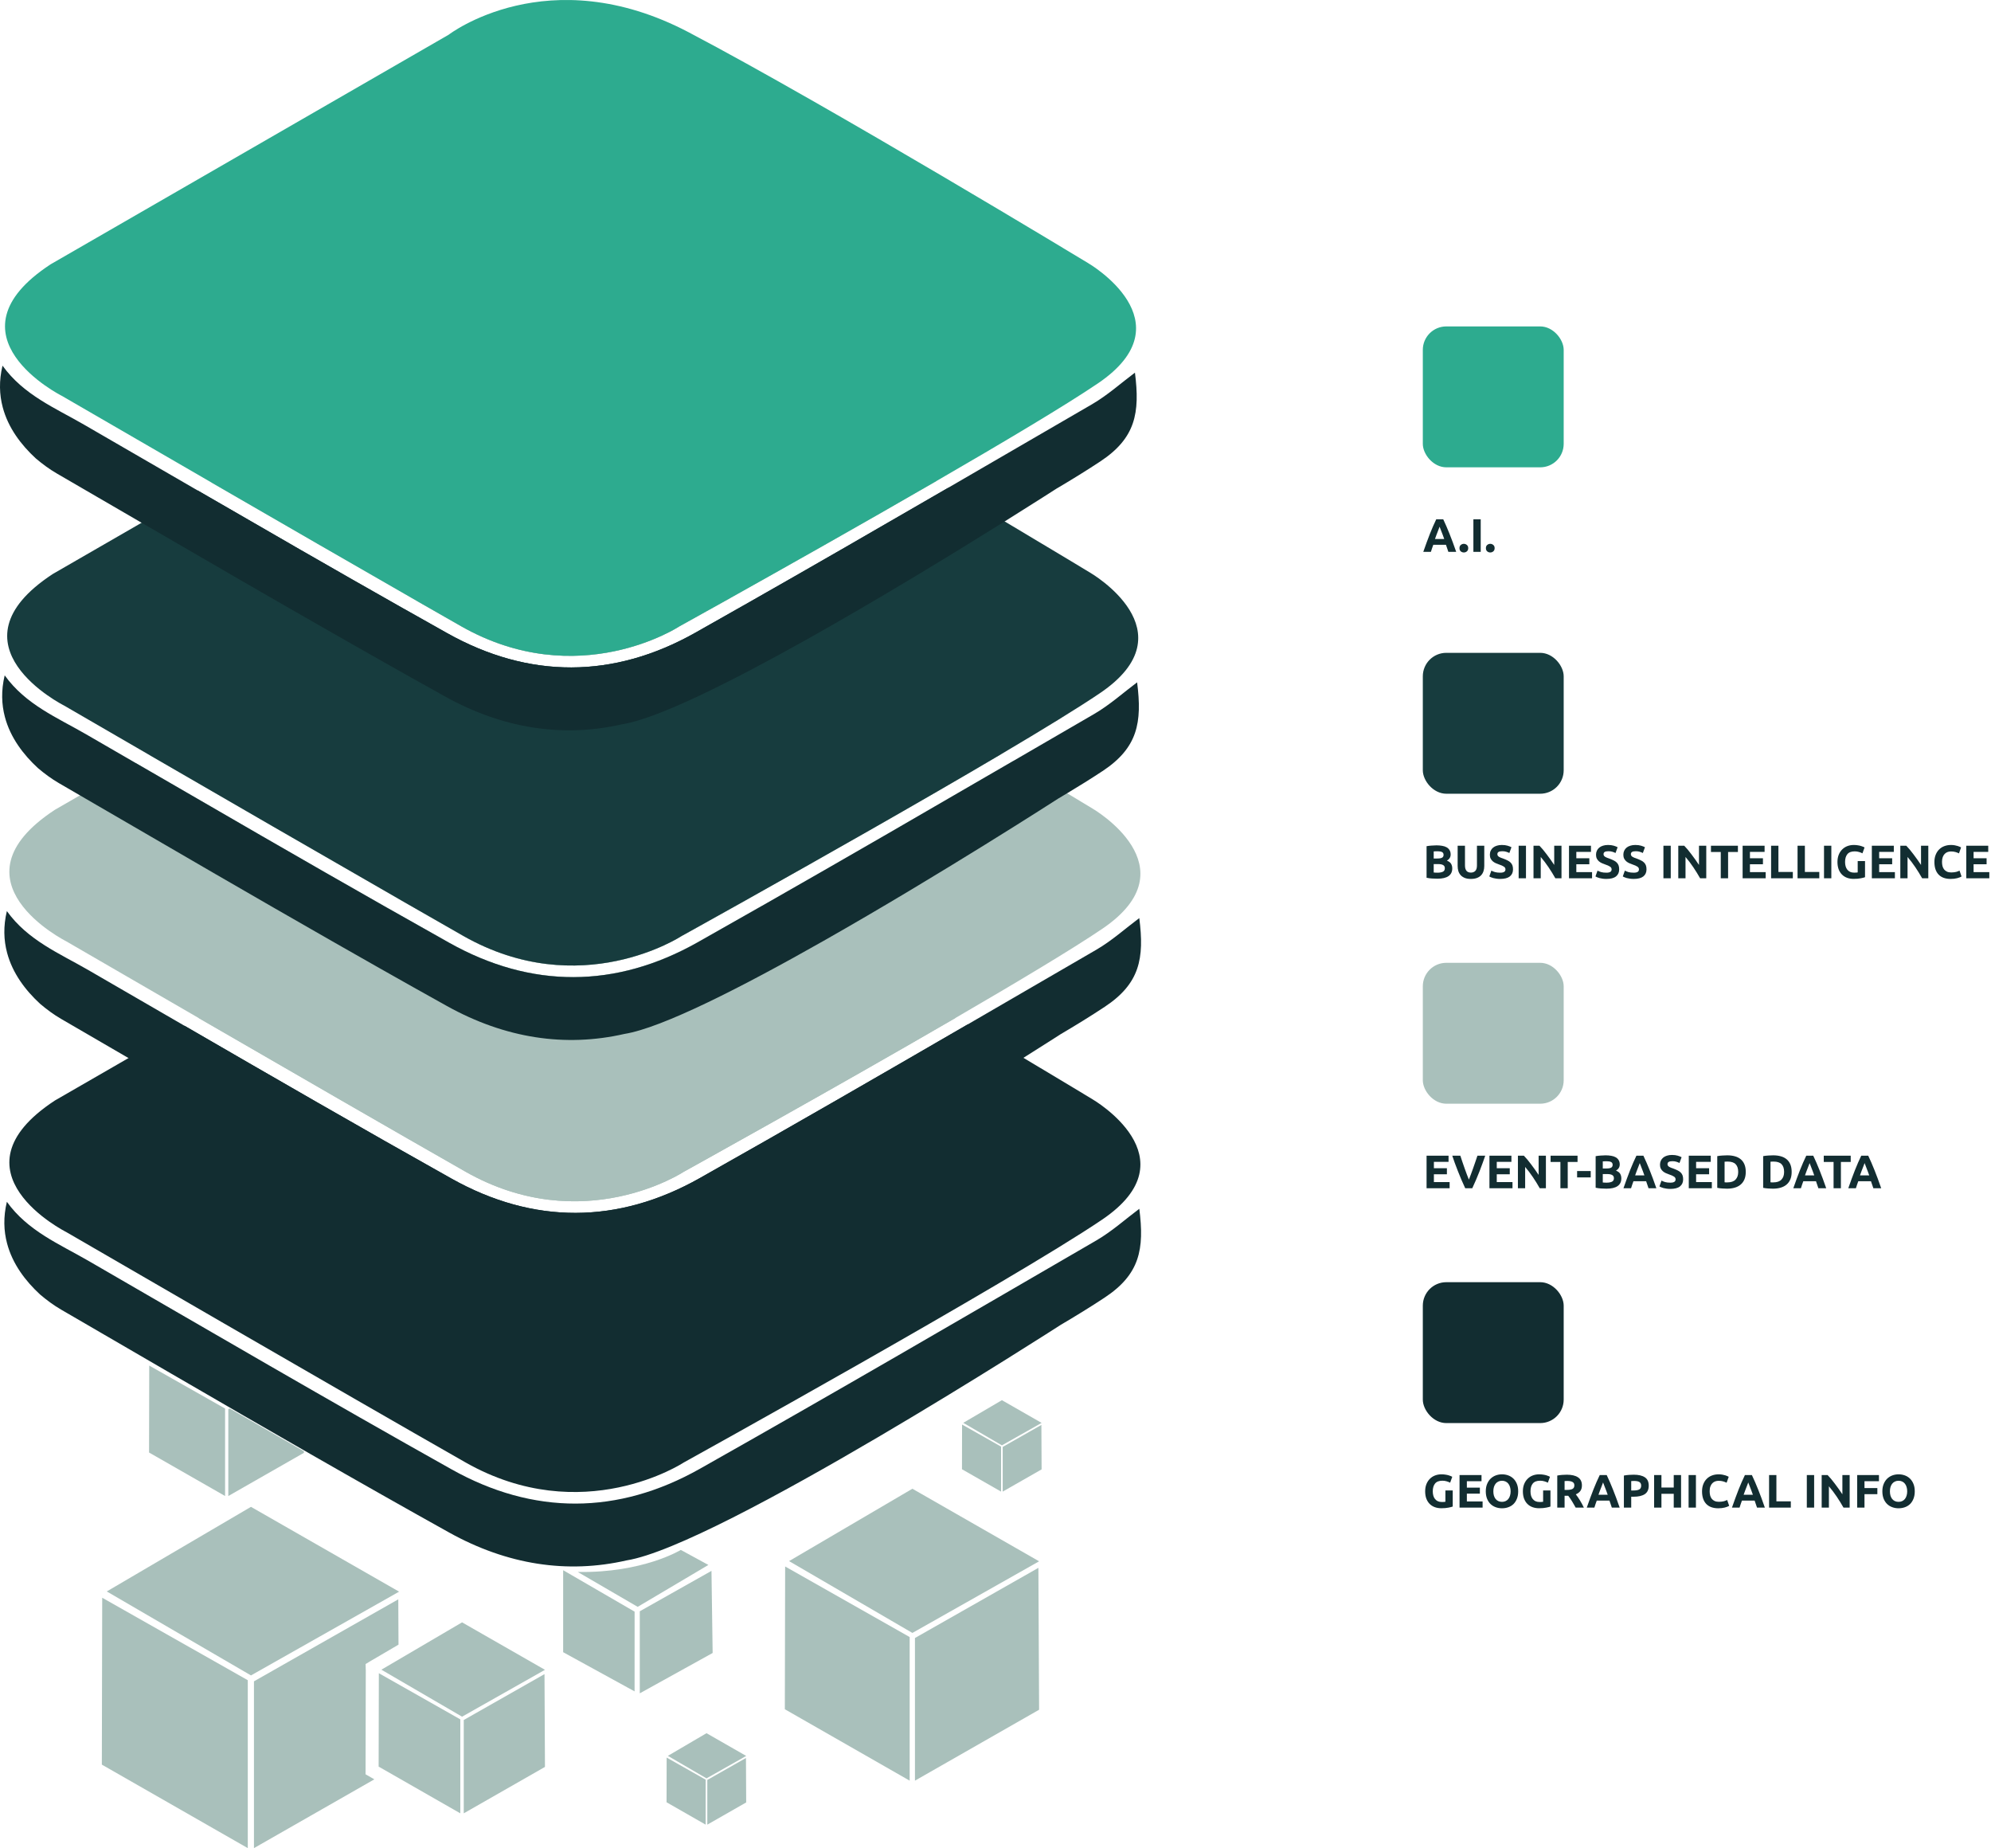
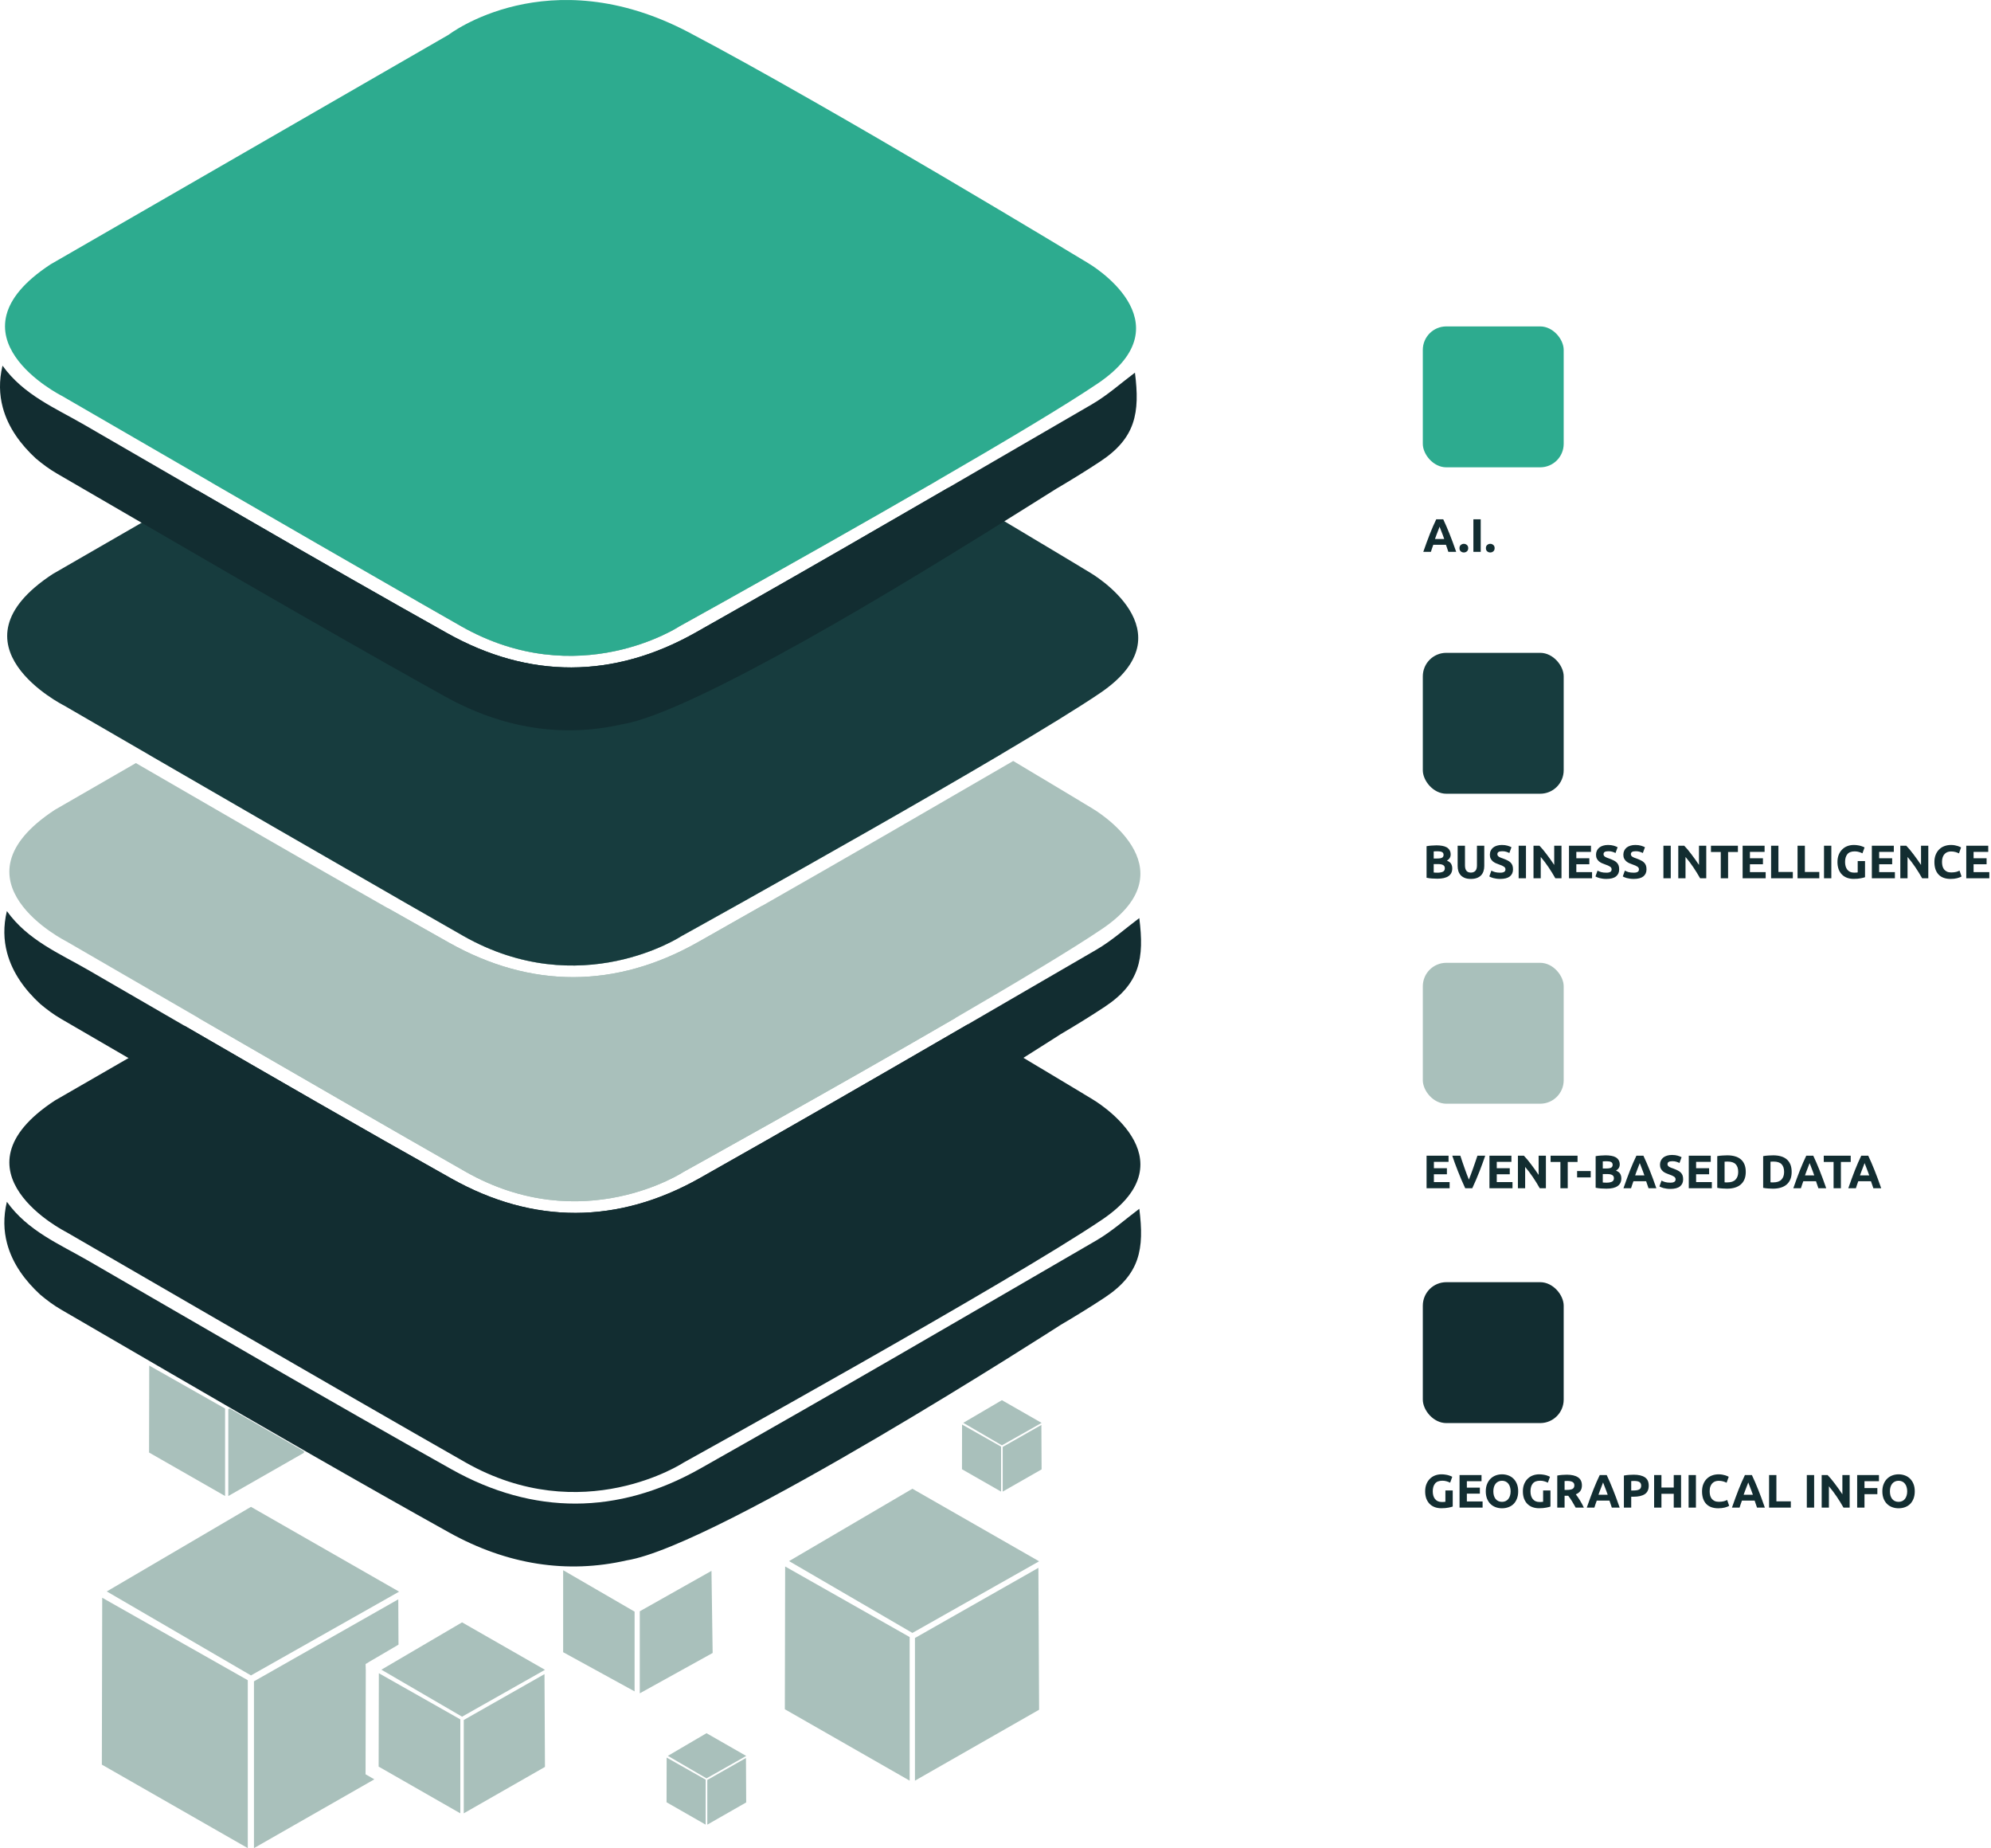
<svg xmlns="http://www.w3.org/2000/svg" width="848" height="787" viewBox="0 0 848 787" fill="none">
  <g clip-path="url(#clip0_172_3418)">
    <path d="M197.257 398.501C189.852 394.284 180.901 389.161 171.024 383.49L192.935 370.858C192.935 370.858 235.184 338.258 295.222 369.838C302.479 373.654 310.461 377.984 318.897 382.654C301.667 392.298 290.227 398.631 290.227 398.631C290.227 398.631 247.192 426.91 197.257 398.501Z" fill="#A9C0BB" />
    <path d="M198.183 498.897C170.884 483.363 122.6 455.494 84.447 433.418L141.236 400.67L165.313 386.783C173.984 391.714 182.674 396.61 191.371 401.489C226.277 421.056 262.282 420.934 297.117 401.288C306.261 396.14 315.386 390.965 324.504 385.764C332.992 390.486 341.856 395.504 350.824 400.626C369.993 411.586 389.642 423.068 407.125 433.383C354.047 464.215 291.153 499.027 291.153 499.027C291.153 499.027 248.117 527.306 198.183 498.897Z" fill="#A9C0BB" />
    <path d="M469.451 519.335C430.599 545.654 291.153 622.824 291.153 622.824C291.153 622.824 248.117 651.103 198.183 622.702C148.249 594.292 28.137 524.606 28.137 524.606C28.137 524.606 -22.88 498.958 23.387 468.632L54.729 450.563L78.578 436.807H78.587C116.383 458.7 154.204 480.541 192.297 501.885C227.202 521.452 263.208 521.33 298.043 501.685C336.206 480.175 374.15 458.273 412.05 436.293C420.748 441.433 428.809 446.225 435.9 450.459C453.68 461.061 465.321 468.118 465.321 468.118C465.321 468.118 508.312 493.025 469.451 519.335Z" fill="#122D31" />
    <path d="M485.24 514.752C479.485 519.039 473.643 524.327 466.98 528.204C410.784 560.821 354.649 593.569 298.043 625.481C263.208 645.126 227.202 645.248 192.297 625.681C140.433 596.618 89.075 566.641 37.604 536.872C25.378 529.798 11.877 524.248 2.925 511.773C1.371 518.237 1.589 524.144 3.013 529.493C5.327 538.266 10.864 545.532 17.099 551.273C19.911 553.651 22.863 555.838 25.998 557.659C31.613 560.926 37.245 564.184 42.861 567.46C42.87 567.468 42.878 567.468 42.878 567.468L43.114 567.608C82.77 590.659 122.408 613.755 162.335 636.336C171.958 641.79 181.599 647.208 191.267 652.584C216.059 666.375 241.62 670.251 266.893 664.467C305.946 658.229 451.715 564.21 451.715 564.21C458.072 560.455 464.369 556.613 470.517 552.545C485.52 542.613 487.441 531.889 485.249 514.752H485.24Z" fill="#122D31" />
    <path d="M196.332 266.628C190.839 263.509 184.507 259.885 177.574 255.913L192.935 247.053C192.935 247.053 235.184 214.461 295.222 246.042C300.218 248.673 305.562 251.539 311.16 254.597C297.79 262.063 289.302 266.759 289.302 266.759C289.302 266.759 246.266 295.038 196.332 266.628Z" fill="#A9C0BB" />
    <path d="M171.024 383.49C137.822 364.437 94.192 339.207 63.732 321.566L147.812 273.075L171.915 259.18C178.08 262.673 184.263 266.149 190.446 269.616C225.351 289.183 261.356 289.061 296.192 269.416C303.082 265.531 309.972 261.628 316.845 257.725C325.263 262.359 334.162 267.351 343.253 272.509C372.211 288.966 403.099 307.13 426.547 321.078C391.816 341.612 347.419 366.676 318.897 382.654C301.667 392.298 290.227 398.631 290.227 398.631C290.227 398.631 247.192 426.91 197.257 398.501C189.852 394.284 180.901 389.161 171.024 383.49Z" fill="#A9C0BB" />
    <path d="M469.451 395.539C456.693 404.181 433.079 418.312 407.125 433.383C354.047 464.215 291.153 499.028 291.153 499.028C291.153 499.028 248.117 527.306 198.183 498.897C170.884 483.363 122.6 455.494 84.447 433.418C52.816 415.114 28.137 400.801 28.137 400.801C28.137 400.801 -22.88 375.153 23.387 344.835L34.058 338.685L57.873 324.946C93.625 345.663 129.368 366.397 165.313 386.783C173.984 391.714 182.674 396.61 191.371 401.489C226.277 421.056 262.282 420.934 297.117 401.288C306.261 396.14 315.387 390.965 324.504 385.764C360.291 365.387 395.93 344.731 431.542 324.049C440.825 329.581 448.711 334.311 454.518 337.796C461.356 341.908 465.321 344.313 465.321 344.313C465.321 344.313 508.312 369.22 469.451 395.539Z" fill="#A9C0BB" />
    <path d="M470.508 428.748C464.36 432.817 458.081 436.667 451.715 440.414C451.715 440.414 445.75 444.264 435.9 450.458C397.091 474.869 298.034 535.696 266.893 540.679C241.629 546.455 216.059 542.578 191.267 528.787C181.599 523.412 171.958 517.993 162.335 512.54C126.303 492.162 90.516 471.367 54.729 450.563C50.86 448.315 46.983 446.059 43.114 443.811L42.878 443.672C42.878 443.672 42.87 443.672 42.861 443.663C37.245 440.387 31.613 437.129 25.998 433.862C22.863 432.041 19.911 429.855 17.099 427.476C10.864 421.735 5.327 414.47 3.013 405.697C1.589 400.347 1.371 394.441 2.925 387.977C11.877 400.452 25.378 406.002 37.604 413.076C51.27 420.977 64.92 428.888 78.578 436.807H78.587C116.383 458.7 154.204 480.541 192.297 501.885C227.202 521.452 263.208 521.33 298.043 501.685C336.206 480.175 374.15 458.273 412.05 436.293C430.372 425.682 448.676 415.036 466.98 404.407C473.643 400.53 479.485 395.242 485.24 390.956C487.432 408.092 485.511 418.817 470.508 428.748Z" fill="#122D31" />
    <path d="M177.574 255.913C152.231 241.39 118.941 222.18 90.044 205.462L192.009 146.657C192.009 146.657 234.258 114.057 294.297 145.637C323.456 160.97 364.421 184.606 398.846 204.843C366.998 223.269 332.73 242.54 311.16 254.597C297.79 262.063 289.301 266.759 289.301 266.759C289.301 266.759 246.266 295.038 196.332 266.628C190.839 263.51 184.507 259.885 177.574 255.913Z" fill="#A9C0BB" />
    <path d="M468.526 295.142C459.216 301.45 444.117 310.685 426.547 321.078C391.816 341.612 347.419 366.676 318.897 382.654C301.667 392.298 290.227 398.631 290.227 398.631C290.227 398.631 247.192 426.91 197.257 398.501C189.852 394.284 180.901 389.161 171.024 383.49C137.822 364.437 94.192 339.207 63.732 321.566C42.171 309.09 27.212 300.404 27.212 300.404C27.212 300.404 -23.806 274.757 22.461 244.439L60.309 222.607L84.176 208.842C113.361 225.743 142.564 242.583 171.915 259.18C178.08 262.673 184.263 266.149 190.446 269.617C225.351 289.184 261.356 289.062 296.192 269.416C303.082 265.531 309.972 261.628 316.845 257.725C345.908 241.216 374.857 224.515 403.772 207.753C412.408 212.841 420.556 217.667 427.909 222.041C449.602 234.952 464.395 243.916 464.395 243.916C464.395 243.916 507.387 268.824 468.526 295.142Z" fill="#173C3E" />
-     <path d="M469.582 328.352C464.639 331.619 459.601 334.747 454.518 337.796C453.278 338.536 452.038 339.277 450.789 340.017C450.789 340.017 400.322 372.565 350.824 400.626C316.19 420.272 282.036 437.704 265.967 440.283C240.703 446.05 215.133 442.173 190.341 428.391C180.674 423.016 171.033 417.597 161.409 412.143C154.676 408.336 147.952 404.512 141.236 400.67C108.113 381.774 75.155 362.581 42.188 343.415L41.953 343.276C41.953 343.276 41.944 343.276 41.935 343.276C39.306 341.742 36.687 340.218 34.058 338.693C31.063 336.951 28.059 335.217 25.072 333.475C21.937 331.654 18.985 329.467 16.173 327.089C9.938 321.348 4.401 314.082 2.087 305.309C0.664 299.96 0.445 294.053 2 287.589C10.951 300.065 24.452 305.614 36.678 312.688C43.743 316.774 50.808 320.86 57.873 324.955C93.625 345.671 129.368 366.406 165.313 386.792C173.984 391.723 182.674 396.619 191.371 401.497C226.277 421.064 262.282 420.942 297.117 401.297C306.261 396.148 315.387 390.973 324.504 385.772C360.291 365.395 395.929 344.739 431.542 324.057C443.052 317.384 454.553 310.693 466.054 304.02C472.717 300.143 478.56 294.855 484.315 290.569C486.507 307.705 484.585 318.429 469.582 328.361V328.352Z" fill="#122D31" />
    <path d="M272.491 721.077L303.527 703.897L303.03 668.927L272.491 686.142V721.077Z" fill="#A9C0BB" />
    <path d="M239.856 668.648V703.566L270.281 720.249L270.29 686.299L239.856 668.648Z" fill="#A9C0BB" />
-     <path d="M246.074 669.398L271.6 684.252L301.711 666.41L289.956 660.006C289.956 660.006 273.94 669.868 246.074 669.398Z" fill="#A9C0BB" />
    <path d="M336.075 664.772L388.603 633.958L442.572 664.859L388.603 695.359L336.075 664.772Z" fill="#A9C0BB" />
    <path d="M334.407 667.063L334.276 727.855L387.441 758.268V697.11L334.407 667.063Z" fill="#A9C0BB" />
    <path d="M389.694 758.268V697.52L442.266 667.647L442.572 728.064L389.694 758.268Z" fill="#A9C0BB" />
    <path d="M410.277 605.897L426.73 596.244L443.637 605.923L426.73 615.48L410.277 605.897Z" fill="#A9C0BB" />
    <path d="M409.762 606.611L409.719 625.655L426.372 635.178V616.02L409.762 606.611Z" fill="#A9C0BB" />
    <path d="M427.071 635.177V616.151L443.541 606.794L443.637 625.716L427.071 635.177Z" fill="#A9C0BB" />
    <path d="M284.455 747.709L300.916 738.056L317.814 747.735L300.916 757.292L284.455 747.709Z" fill="#A9C0BB" />
    <path d="M283.94 748.432L283.896 767.468L300.549 776.999V757.841L283.94 748.432Z" fill="#A9C0BB" />
    <path d="M301.257 776.999V757.963L317.718 748.615L317.814 767.538L301.257 776.999Z" fill="#A9C0BB" />
    <path d="M63.566 581.512L63.488 618.538L95.869 637.059V599.807L63.566 581.512Z" fill="#A9C0BB" />
    <path d="M129.447 617.989V618.66L97.24 637.059V600.06L97.782 599.755C108.34 605.836 118.898 611.917 129.447 617.989Z" fill="#A9C0BB" />
    <path d="M45.481 677.692L106.89 641.668L169.985 677.787L106.89 713.454L45.481 677.692Z" fill="#A9C0BB" />
    <path d="M43.533 680.375L43.376 751.438L105.536 787V715.493L43.533 680.375Z" fill="#A9C0BB" />
    <path d="M169.635 681.054L169.731 700.343V700.351L158.649 706.85H158.641L158.213 707.103L157.06 707.783L157.069 707.791L155.715 708.602L155.785 711.172H155.794L155.698 755.559L159.444 757.702L108.165 787V715.972L169.635 681.054Z" fill="#A9C0BB" />
    <path d="M169.819 717.235V717.461L169.74 717.418L169.819 717.235Z" fill="#A9C0BB" />
    <path d="M162.439 711.015L196.803 690.855L232.11 711.067L196.803 731.026L162.439 711.015Z" fill="#A9C0BB" />
    <path d="M161.357 712.513L161.269 752.283L196.052 772.181V732.167L161.357 712.513Z" fill="#A9C0BB" />
    <path d="M197.519 772.181V732.437L231.909 712.896L232.11 752.414L197.519 772.181Z" fill="#A9C0BB" />
    <path d="M467.6 163.27C453.793 172.618 427.289 188.395 398.846 204.843C366.997 223.269 332.73 242.54 311.16 254.597C297.79 262.063 289.301 266.759 289.301 266.759C289.301 266.759 246.266 295.038 196.332 266.628C190.839 263.509 184.507 259.885 177.574 255.913C152.231 241.39 118.941 222.18 90.044 205.462C54.921 185.154 26.286 168.541 26.286 168.541C26.286 168.541 -24.732 142.884 21.535 112.567L191.083 14.793C191.083 14.793 233.333 -17.807 293.371 13.774C353.409 45.354 463.469 112.053 463.469 112.053C463.469 112.053 506.461 136.951 467.6 163.27Z" fill="#2DAB8F" />
-     <path d="M468.657 196.48C462.509 200.549 456.221 204.399 449.864 208.145C449.864 208.145 441.358 213.634 427.909 222.041C407.125 235.03 374.525 255.007 343.253 272.509C310.968 290.569 280.08 306.006 265.042 308.411C239.778 314.187 214.208 310.31 189.415 296.519C179.748 291.144 170.107 285.725 160.483 280.271C156.257 277.884 152.03 275.48 147.812 273.075C118.548 256.427 89.416 239.534 60.309 222.607C53.96 218.922 47.611 215.237 41.263 211.543L41.027 211.404C41.027 211.404 41.018 211.404 41.009 211.395C35.394 208.119 29.762 204.861 24.146 201.594C21.011 199.773 18.059 197.586 15.248 195.208C9.012 189.467 3.476 182.201 1.161 173.428C-0.262 168.079 -0.48 162.172 1.074 155.708C10.025 168.184 23.526 173.733 35.752 180.807C51.899 190.146 68.038 199.503 84.176 208.842C113.361 225.743 142.564 242.584 171.915 259.18C178.08 262.673 184.263 266.149 190.446 269.617C225.351 289.184 261.356 289.062 296.192 269.416C303.082 265.531 309.972 261.628 316.845 257.725C345.908 241.216 374.857 224.515 403.772 207.753C424.233 195.896 444.676 184.013 465.129 172.139C471.792 168.262 477.634 162.974 483.389 158.688C485.581 175.824 483.66 186.548 468.657 196.48Z" fill="#122D31" />
+     <path d="M468.657 196.48C462.509 200.549 456.221 204.399 449.864 208.145C407.125 235.03 374.525 255.007 343.253 272.509C310.968 290.569 280.08 306.006 265.042 308.411C239.778 314.187 214.208 310.31 189.415 296.519C179.748 291.144 170.107 285.725 160.483 280.271C156.257 277.884 152.03 275.48 147.812 273.075C118.548 256.427 89.416 239.534 60.309 222.607C53.96 218.922 47.611 215.237 41.263 211.543L41.027 211.404C41.027 211.404 41.018 211.404 41.009 211.395C35.394 208.119 29.762 204.861 24.146 201.594C21.011 199.773 18.059 197.586 15.248 195.208C9.012 189.467 3.476 182.201 1.161 173.428C-0.262 168.079 -0.48 162.172 1.074 155.708C10.025 168.184 23.526 173.733 35.752 180.807C51.899 190.146 68.038 199.503 84.176 208.842C113.361 225.743 142.564 242.584 171.915 259.18C178.08 262.673 184.263 266.149 190.446 269.617C225.351 289.184 261.356 289.062 296.192 269.416C303.082 265.531 309.972 261.628 316.845 257.725C345.908 241.216 374.857 224.515 403.772 207.753C424.233 195.896 444.676 184.013 465.129 172.139C471.792 168.262 477.634 162.974 483.389 158.688C485.581 175.824 483.66 186.548 468.657 196.48Z" fill="#122D31" />
  </g>
  <rect x="606" y="139" width="60" height="60" rx="10" fill="#2DAB8F" />
  <path d="M616.88 235C616.733 234.52 616.567 234.027 616.38 233.52C616.207 233.013 616.033 232.507 615.86 232H610.46C610.287 232.507 610.107 233.013 609.92 233.52C609.747 234.027 609.587 234.52 609.44 235H606.2C606.72 233.507 607.213 232.127 607.68 230.86C608.147 229.593 608.6 228.4 609.04 227.28C609.493 226.16 609.933 225.1 610.36 224.1C610.8 223.087 611.253 222.1 611.72 221.14H614.7C615.153 222.1 615.6 223.087 616.04 224.1C616.48 225.1 616.92 226.16 617.36 227.28C617.813 228.4 618.273 229.593 618.74 230.86C619.207 232.127 619.7 233.507 620.22 235H616.88ZM613.14 224.28C613.073 224.48 612.973 224.753 612.84 225.1C612.707 225.447 612.553 225.847 612.38 226.3C612.207 226.753 612.013 227.253 611.8 227.8C611.6 228.347 611.393 228.92 611.18 229.52H615.12C614.907 228.92 614.7 228.347 614.5 227.8C614.3 227.253 614.107 226.753 613.92 226.3C613.747 225.847 613.593 225.447 613.46 225.1C613.327 224.753 613.22 224.48 613.14 224.28ZM625.34 233.42C625.34 234.02 625.146 234.48 624.76 234.8C624.386 235.107 623.96 235.26 623.48 235.26C623 235.26 622.566 235.107 622.18 234.8C621.806 234.48 621.62 234.02 621.62 233.42C621.62 232.82 621.806 232.367 622.18 232.06C622.566 231.74 623 231.58 623.48 231.58C623.96 231.58 624.386 231.74 624.76 232.06C625.146 232.367 625.34 232.82 625.34 233.42ZM627.541 221.14H630.661V235H627.541V221.14ZM636.59 233.42C636.59 234.02 636.396 234.48 636.01 234.8C635.636 235.107 635.21 235.26 634.73 235.26C634.25 235.26 633.816 235.107 633.43 234.8C633.056 234.48 632.87 234.02 632.87 233.42C632.87 232.82 633.056 232.367 633.43 232.06C633.816 231.74 634.25 231.58 634.73 231.58C635.21 231.58 635.636 231.74 636.01 232.06C636.396 232.367 636.59 232.82 636.59 233.42Z" fill="#122D31" />
  <rect x="606" y="278" width="60" height="60" rx="10" fill="#173C3E" />
  <path d="M612.22 374.18C611.46 374.18 610.7 374.153 609.94 374.1C609.193 374.06 608.413 373.953 607.6 373.78V360.34C608.24 360.22 608.94 360.133 609.7 360.08C610.46 360.013 611.167 359.98 611.82 359.98C612.7 359.98 613.507 360.047 614.24 360.18C614.987 360.3 615.627 360.513 616.16 360.82C616.693 361.127 617.107 361.533 617.4 362.04C617.707 362.533 617.86 363.147 617.86 363.88C617.86 364.987 617.327 365.86 616.26 366.5C617.14 366.833 617.74 367.287 618.06 367.86C618.38 368.433 618.54 369.08 618.54 369.8C618.54 371.253 618.007 372.347 616.94 373.08C615.887 373.813 614.313 374.18 612.22 374.18ZM610.64 367.96V371.54C610.867 371.567 611.113 371.587 611.38 371.6C611.647 371.613 611.94 371.62 612.26 371.62C613.193 371.62 613.947 371.487 614.52 371.22C615.093 370.953 615.38 370.46 615.38 369.74C615.38 369.1 615.14 368.647 614.66 368.38C614.18 368.1 613.493 367.96 612.6 367.96H610.64ZM610.64 365.58H612.16C613.12 365.58 613.807 365.46 614.22 365.22C614.633 364.967 614.84 364.567 614.84 364.02C614.84 363.46 614.627 363.067 614.2 362.84C613.773 362.613 613.147 362.5 612.32 362.5C612.053 362.5 611.767 362.507 611.46 362.52C611.153 362.52 610.88 362.533 610.64 362.56V365.58ZM626.458 374.28C625.484 374.28 624.644 374.147 623.938 373.88C623.231 373.6 622.644 373.22 622.178 372.74C621.724 372.247 621.384 371.667 621.158 371C620.944 370.32 620.838 369.573 620.838 368.76V360.14H623.958V368.5C623.958 369.06 624.018 369.54 624.138 369.94C624.271 370.327 624.444 370.647 624.658 370.9C624.884 371.14 625.151 371.313 625.458 371.42C625.778 371.527 626.124 371.58 626.498 371.58C627.258 371.58 627.871 371.347 628.338 370.88C628.818 370.413 629.058 369.62 629.058 368.5V360.14H632.178V368.76C632.178 369.573 632.064 370.32 631.838 371C631.611 371.68 631.264 372.267 630.798 372.76C630.331 373.24 629.738 373.613 629.018 373.88C628.298 374.147 627.444 374.28 626.458 374.28ZM638.958 371.62C639.398 371.62 639.758 371.587 640.038 371.52C640.331 371.44 640.565 371.34 640.738 371.22C640.911 371.087 641.031 370.933 641.098 370.76C641.165 370.587 641.198 370.393 641.198 370.18C641.198 369.727 640.985 369.353 640.558 369.06C640.131 368.753 639.398 368.427 638.358 368.08C637.905 367.92 637.451 367.74 636.998 367.54C636.545 367.327 636.138 367.067 635.778 366.76C635.418 366.44 635.125 366.06 634.898 365.62C634.671 365.167 634.558 364.62 634.558 363.98C634.558 363.34 634.678 362.767 634.918 362.26C635.158 361.74 635.498 361.3 635.938 360.94C636.378 360.58 636.911 360.307 637.538 360.12C638.165 359.92 638.871 359.82 639.658 359.82C640.591 359.82 641.398 359.92 642.078 360.12C642.758 360.32 643.318 360.54 643.758 360.78L642.858 363.24C642.471 363.04 642.038 362.867 641.558 362.72C641.091 362.56 640.525 362.48 639.858 362.48C639.111 362.48 638.571 362.587 638.238 362.8C637.918 363 637.758 363.313 637.758 363.74C637.758 363.993 637.818 364.207 637.938 364.38C638.058 364.553 638.225 364.713 638.438 364.86C638.665 364.993 638.918 365.12 639.198 365.24C639.491 365.347 639.811 365.46 640.158 365.58C640.878 365.847 641.505 366.113 642.038 366.38C642.571 366.633 643.011 366.933 643.358 367.28C643.718 367.627 643.985 368.033 644.158 368.5C644.331 368.967 644.418 369.533 644.418 370.2C644.418 371.493 643.965 372.5 643.058 373.22C642.151 373.927 640.785 374.28 638.958 374.28C638.345 374.28 637.791 374.24 637.298 374.16C636.805 374.093 636.365 374.007 635.978 373.9C635.605 373.793 635.278 373.68 634.998 373.56C634.731 373.44 634.505 373.327 634.318 373.22L635.198 370.74C635.611 370.967 636.118 371.173 636.718 371.36C637.331 371.533 638.078 371.62 638.958 371.62ZM646.819 360.14H649.939V374H646.819V360.14ZM662.447 374C661.554 372.413 660.587 370.847 659.547 369.3C658.507 367.753 657.4 366.293 656.227 364.92V374H653.147V360.14H655.687C656.127 360.58 656.614 361.12 657.147 361.76C657.68 362.4 658.22 363.087 658.767 363.82C659.327 364.54 659.88 365.293 660.427 366.08C660.974 366.853 661.487 367.6 661.967 368.32V360.14H665.067V374H662.447ZM668.264 374V360.14H677.624V362.76H671.384V365.48H676.924V368.04H671.384V371.38H678.084V374H668.264ZM684.173 371.62C684.613 371.62 684.973 371.587 685.253 371.52C685.546 371.44 685.78 371.34 685.953 371.22C686.126 371.087 686.246 370.933 686.313 370.76C686.38 370.587 686.413 370.393 686.413 370.18C686.413 369.727 686.2 369.353 685.773 369.06C685.346 368.753 684.613 368.427 683.573 368.08C683.12 367.92 682.666 367.74 682.213 367.54C681.76 367.327 681.353 367.067 680.993 366.76C680.633 366.44 680.34 366.06 680.113 365.62C679.886 365.167 679.773 364.62 679.773 363.98C679.773 363.34 679.893 362.767 680.133 362.26C680.373 361.74 680.713 361.3 681.153 360.94C681.593 360.58 682.126 360.307 682.753 360.12C683.38 359.92 684.086 359.82 684.873 359.82C685.806 359.82 686.613 359.92 687.293 360.12C687.973 360.32 688.533 360.54 688.973 360.78L688.073 363.24C687.686 363.04 687.253 362.867 686.773 362.72C686.306 362.56 685.74 362.48 685.073 362.48C684.326 362.48 683.786 362.587 683.453 362.8C683.133 363 682.973 363.313 682.973 363.74C682.973 363.993 683.033 364.207 683.153 364.38C683.273 364.553 683.44 364.713 683.653 364.86C683.88 364.993 684.133 365.12 684.413 365.24C684.706 365.347 685.026 365.46 685.373 365.58C686.093 365.847 686.72 366.113 687.253 366.38C687.786 366.633 688.226 366.933 688.573 367.28C688.933 367.627 689.2 368.033 689.373 368.5C689.546 368.967 689.633 369.533 689.633 370.2C689.633 371.493 689.18 372.5 688.273 373.22C687.366 373.927 686 374.28 684.173 374.28C683.56 374.28 683.006 374.24 682.513 374.16C682.02 374.093 681.58 374.007 681.193 373.9C680.82 373.793 680.493 373.68 680.213 373.56C679.946 373.44 679.72 373.327 679.533 373.22L680.413 370.74C680.826 370.967 681.333 371.173 681.933 371.36C682.546 371.533 683.293 371.62 684.173 371.62ZM695.814 371.62C696.254 371.62 696.614 371.587 696.894 371.52C697.187 371.44 697.42 371.34 697.594 371.22C697.767 371.087 697.887 370.933 697.954 370.76C698.02 370.587 698.054 370.393 698.054 370.18C698.054 369.727 697.84 369.353 697.414 369.06C696.987 368.753 696.254 368.427 695.214 368.08C694.76 367.92 694.307 367.74 693.854 367.54C693.4 367.327 692.994 367.067 692.634 366.76C692.274 366.44 691.98 366.06 691.754 365.62C691.527 365.167 691.414 364.62 691.414 363.98C691.414 363.34 691.534 362.767 691.774 362.26C692.014 361.74 692.354 361.3 692.794 360.94C693.234 360.58 693.767 360.307 694.394 360.12C695.02 359.92 695.727 359.82 696.514 359.82C697.447 359.82 698.254 359.92 698.934 360.12C699.614 360.32 700.174 360.54 700.614 360.78L699.714 363.24C699.327 363.04 698.894 362.867 698.414 362.72C697.947 362.56 697.38 362.48 696.714 362.48C695.967 362.48 695.427 362.587 695.094 362.8C694.774 363 694.614 363.313 694.614 363.74C694.614 363.993 694.674 364.207 694.794 364.38C694.914 364.553 695.08 364.713 695.294 364.86C695.52 364.993 695.774 365.12 696.054 365.24C696.347 365.347 696.667 365.46 697.014 365.58C697.734 365.847 698.36 366.113 698.894 366.38C699.427 366.633 699.867 366.933 700.214 367.28C700.574 367.627 700.84 368.033 701.014 368.5C701.187 368.967 701.274 369.533 701.274 370.2C701.274 371.493 700.82 372.5 699.914 373.22C699.007 373.927 697.64 374.28 695.814 374.28C695.2 374.28 694.647 374.24 694.154 374.16C693.66 374.093 693.22 374.007 692.834 373.9C692.46 373.793 692.134 373.68 691.854 373.56C691.587 373.44 691.36 373.327 691.174 373.22L692.054 370.74C692.467 370.967 692.974 371.173 693.574 371.36C694.187 371.533 694.934 371.62 695.814 371.62ZM708.479 360.14H711.599V374H708.479V360.14ZM724.107 374C723.214 372.413 722.247 370.847 721.207 369.3C720.167 367.753 719.06 366.293 717.887 364.92V374H714.807V360.14H717.347C717.787 360.58 718.274 361.12 718.807 361.76C719.34 362.4 719.88 363.087 720.427 363.82C720.987 364.54 721.54 365.293 722.087 366.08C722.634 366.853 723.147 367.6 723.627 368.32V360.14H726.727V374H724.107ZM740.204 360.14V362.8H736.024V374H732.904V362.8H728.724V360.14H740.204ZM742.209 374V360.14H751.569V362.76H745.329V365.48H750.869V368.04H745.329V371.38H752.029V374H742.209ZM763.598 371.32V374H754.338V360.14H757.458V371.32H763.598ZM774.868 371.32V374H765.608V360.14H768.728V371.32H774.868ZM776.877 360.14H779.997V374H776.877V360.14ZM789.965 362.54C788.512 362.54 787.459 362.947 786.805 363.76C786.165 364.56 785.845 365.66 785.845 367.06C785.845 367.74 785.925 368.36 786.085 368.92C786.245 369.467 786.485 369.94 786.805 370.34C787.125 370.74 787.525 371.053 788.005 371.28C788.485 371.493 789.045 371.6 789.685 371.6C790.032 371.6 790.325 371.593 790.565 371.58C790.819 371.567 791.039 371.54 791.225 371.5V366.68H794.345V373.54C793.972 373.687 793.372 373.84 792.545 374C791.719 374.173 790.699 374.26 789.485 374.26C788.445 374.26 787.499 374.1 786.645 373.78C785.805 373.46 785.085 372.993 784.485 372.38C783.885 371.767 783.419 371.013 783.085 370.12C782.765 369.227 782.605 368.207 782.605 367.06C782.605 365.9 782.785 364.873 783.145 363.98C783.505 363.087 783.999 362.333 784.625 361.72C785.252 361.093 785.985 360.62 786.825 360.3C787.679 359.98 788.585 359.82 789.545 359.82C790.199 359.82 790.785 359.867 791.305 359.96C791.839 360.04 792.292 360.14 792.665 360.26C793.052 360.367 793.365 360.48 793.605 360.6C793.859 360.72 794.039 360.813 794.145 360.88L793.245 363.38C792.819 363.153 792.325 362.96 791.765 362.8C791.219 362.627 790.619 362.54 789.965 362.54ZM797.248 374V360.14H806.608V362.76H800.368V365.48H805.908V368.04H800.368V371.38H807.068V374H797.248ZM818.677 374C817.784 372.413 816.817 370.847 815.777 369.3C814.737 367.753 813.631 366.293 812.457 364.92V374H809.377V360.14H811.917C812.357 360.58 812.844 361.12 813.377 361.76C813.911 362.4 814.451 363.087 814.997 363.82C815.557 364.54 816.111 365.293 816.657 366.08C817.204 366.853 817.717 367.6 818.197 368.32V360.14H821.297V374H818.677ZM830.815 374.28C828.561 374.28 826.841 373.653 825.655 372.4C824.481 371.147 823.895 369.367 823.895 367.06C823.895 365.913 824.075 364.893 824.435 364C824.795 363.093 825.288 362.333 825.915 361.72C826.541 361.093 827.288 360.62 828.155 360.3C829.021 359.98 829.961 359.82 830.975 359.82C831.561 359.82 832.095 359.867 832.575 359.96C833.055 360.04 833.475 360.14 833.835 360.26C834.195 360.367 834.495 360.48 834.735 360.6C834.975 360.72 835.148 360.813 835.255 360.88L834.355 363.4C833.928 363.173 833.428 362.98 832.855 362.82C832.295 362.66 831.655 362.58 830.935 362.58C830.455 362.58 829.981 362.66 829.515 362.82C829.061 362.98 828.655 363.24 828.295 363.6C827.948 363.947 827.668 364.4 827.455 364.96C827.241 365.52 827.135 366.2 827.135 367C827.135 367.64 827.201 368.24 827.335 368.8C827.481 369.347 827.708 369.82 828.015 370.22C828.335 370.62 828.748 370.94 829.255 371.18C829.761 371.407 830.375 371.52 831.095 371.52C831.548 371.52 831.955 371.493 832.315 371.44C832.675 371.387 832.995 371.327 833.275 371.26C833.555 371.18 833.801 371.093 834.015 371C834.228 370.907 834.421 370.82 834.595 370.74L835.455 373.24C835.015 373.507 834.395 373.747 833.595 373.96C832.795 374.173 831.868 374.28 830.815 374.28ZM837.463 374V360.14H846.823V362.76H840.583V365.48H846.123V368.04H840.583V371.38H847.283V374H837.463Z" fill="#122D31" />
  <rect x="606" y="410" width="60" height="60" rx="10" fill="#A9C0BB" />
  <path d="M607.6 506V492.14H616.96V494.76H610.72V497.48H616.26V500.04H610.72V503.38H617.42V506H607.6ZM624.064 506C623.517 504.84 622.977 503.633 622.444 502.38C621.91 501.127 621.404 499.887 620.924 498.66C620.444 497.433 619.997 496.26 619.584 495.14C619.184 494.02 618.837 493.02 618.544 492.14H621.984C622.25 492.94 622.537 493.807 622.844 494.74C623.164 495.66 623.484 496.58 623.804 497.5C624.137 498.42 624.457 499.3 624.764 500.14C625.07 500.98 625.357 501.707 625.624 502.32C625.877 501.707 626.157 500.98 626.464 500.14C626.784 499.3 627.104 498.42 627.424 497.5C627.757 496.58 628.077 495.66 628.384 494.74C628.704 493.807 628.997 492.94 629.264 492.14H632.584C632.277 493.02 631.924 494.02 631.524 495.14C631.124 496.26 630.684 497.433 630.204 498.66C629.724 499.887 629.217 501.127 628.684 502.38C628.15 503.633 627.61 504.84 627.064 506H624.064ZM634.377 506V492.14H643.737V494.76H637.497V497.48H643.037V500.04H637.497V503.38H644.197V506H634.377ZM655.806 506C654.913 504.413 653.946 502.847 652.906 501.3C651.866 499.753 650.76 498.293 649.586 496.92V506H646.506V492.14H649.046C649.486 492.58 649.973 493.12 650.506 493.76C651.04 494.4 651.58 495.087 652.126 495.82C652.686 496.54 653.24 497.293 653.786 498.08C654.333 498.853 654.846 499.6 655.326 500.32V492.14H658.426V506H655.806ZM671.903 492.14V494.8H667.723V506H664.603V494.8H660.423V492.14H671.903ZM671.715 498.68H677.515V501.38H671.715V498.68ZM684.232 506.18C683.472 506.18 682.712 506.153 681.952 506.1C681.205 506.06 680.425 505.953 679.612 505.78V492.34C680.252 492.22 680.952 492.133 681.712 492.08C682.472 492.013 683.178 491.98 683.832 491.98C684.712 491.98 685.518 492.047 686.252 492.18C686.998 492.3 687.638 492.513 688.172 492.82C688.705 493.127 689.118 493.533 689.412 494.04C689.718 494.533 689.872 495.147 689.872 495.88C689.872 496.987 689.338 497.86 688.272 498.5C689.152 498.833 689.752 499.287 690.072 499.86C690.392 500.433 690.552 501.08 690.552 501.8C690.552 503.253 690.018 504.347 688.952 505.08C687.898 505.813 686.325 506.18 684.232 506.18ZM682.652 499.96V503.54C682.878 503.567 683.125 503.587 683.392 503.6C683.658 503.613 683.952 503.62 684.272 503.62C685.205 503.62 685.958 503.487 686.532 503.22C687.105 502.953 687.392 502.46 687.392 501.74C687.392 501.1 687.152 500.647 686.672 500.38C686.192 500.1 685.505 499.96 684.612 499.96H682.652ZM682.652 497.58H684.172C685.132 497.58 685.818 497.46 686.232 497.22C686.645 496.967 686.852 496.567 686.852 496.02C686.852 495.46 686.638 495.067 686.212 494.84C685.785 494.613 685.158 494.5 684.332 494.5C684.065 494.5 683.778 494.507 683.472 494.52C683.165 494.52 682.892 494.533 682.652 494.56V497.58ZM702.134 506C701.987 505.52 701.821 505.027 701.634 504.52C701.461 504.013 701.287 503.507 701.114 503H695.714C695.541 503.507 695.361 504.013 695.174 504.52C695.001 505.027 694.841 505.52 694.694 506H691.454C691.974 504.507 692.467 503.127 692.934 501.86C693.401 500.593 693.854 499.4 694.294 498.28C694.747 497.16 695.187 496.1 695.614 495.1C696.054 494.087 696.507 493.1 696.974 492.14H699.954C700.407 493.1 700.854 494.087 701.294 495.1C701.734 496.1 702.174 497.16 702.614 498.28C703.067 499.4 703.527 500.593 703.994 501.86C704.461 503.127 704.954 504.507 705.474 506H702.134ZM698.394 495.28C698.327 495.48 698.227 495.753 698.094 496.1C697.961 496.447 697.807 496.847 697.634 497.3C697.461 497.753 697.267 498.253 697.054 498.8C696.854 499.347 696.647 499.92 696.434 500.52H700.374C700.161 499.92 699.954 499.347 699.754 498.8C699.554 498.253 699.361 497.753 699.174 497.3C699.001 496.847 698.847 496.447 698.714 496.1C698.581 495.753 698.474 495.48 698.394 495.28ZM711.419 503.62C711.859 503.62 712.219 503.587 712.499 503.52C712.792 503.44 713.026 503.34 713.199 503.22C713.372 503.087 713.492 502.933 713.559 502.76C713.626 502.587 713.659 502.393 713.659 502.18C713.659 501.727 713.446 501.353 713.019 501.06C712.592 500.753 711.859 500.427 710.819 500.08C710.366 499.92 709.912 499.74 709.459 499.54C709.006 499.327 708.599 499.067 708.239 498.76C707.879 498.44 707.586 498.06 707.359 497.62C707.132 497.167 707.019 496.62 707.019 495.98C707.019 495.34 707.139 494.767 707.379 494.26C707.619 493.74 707.959 493.3 708.399 492.94C708.839 492.58 709.372 492.307 709.999 492.12C710.626 491.92 711.332 491.82 712.119 491.82C713.052 491.82 713.859 491.92 714.539 492.12C715.219 492.32 715.779 492.54 716.219 492.78L715.319 495.24C714.932 495.04 714.499 494.867 714.019 494.72C713.552 494.56 712.986 494.48 712.319 494.48C711.572 494.48 711.032 494.587 710.699 494.8C710.379 495 710.219 495.313 710.219 495.74C710.219 495.993 710.279 496.207 710.399 496.38C710.519 496.553 710.686 496.713 710.899 496.86C711.126 496.993 711.379 497.12 711.659 497.24C711.952 497.347 712.272 497.46 712.619 497.58C713.339 497.847 713.966 498.113 714.499 498.38C715.032 498.633 715.472 498.933 715.819 499.28C716.179 499.627 716.446 500.033 716.619 500.5C716.792 500.967 716.879 501.533 716.879 502.2C716.879 503.493 716.426 504.5 715.519 505.22C714.612 505.927 713.246 506.28 711.419 506.28C710.806 506.28 710.252 506.24 709.759 506.16C709.266 506.093 708.826 506.007 708.439 505.9C708.066 505.793 707.739 505.68 707.459 505.56C707.192 505.44 706.966 505.327 706.779 505.22L707.659 502.74C708.072 502.967 708.579 503.173 709.179 503.36C709.792 503.533 710.539 503.62 711.419 503.62ZM719.28 506V492.14H728.64V494.76H722.4V497.48H727.94V500.04H722.4V503.38H729.1V506H719.28ZM734.529 503.46C734.675 503.473 734.842 503.487 735.029 503.5C735.229 503.5 735.462 503.5 735.729 503.5C737.289 503.5 738.442 503.107 739.189 502.32C739.949 501.533 740.329 500.447 740.329 499.06C740.329 497.607 739.969 496.507 739.249 495.76C738.529 495.013 737.389 494.64 735.829 494.64C735.615 494.64 735.395 494.647 735.169 494.66C734.942 494.66 734.729 494.673 734.529 494.7V503.46ZM743.549 499.06C743.549 500.26 743.362 501.307 742.989 502.2C742.615 503.093 742.082 503.833 741.389 504.42C740.709 505.007 739.875 505.447 738.889 505.74C737.902 506.033 736.795 506.18 735.569 506.18C735.009 506.18 734.355 506.153 733.609 506.1C732.862 506.06 732.129 505.967 731.409 505.82V492.32C732.129 492.187 732.875 492.1 733.649 492.06C734.435 492.007 735.109 491.98 735.669 491.98C736.855 491.98 737.929 492.113 738.889 492.38C739.862 492.647 740.695 493.067 741.389 493.64C742.082 494.213 742.615 494.947 742.989 495.84C743.362 496.733 743.549 497.807 743.549 499.06ZM754.079 503.46C754.226 503.473 754.393 503.487 754.579 503.5C754.779 503.5 755.013 503.5 755.279 503.5C756.839 503.5 757.993 503.107 758.739 502.32C759.499 501.533 759.879 500.447 759.879 499.06C759.879 497.607 759.519 496.507 758.799 495.76C758.079 495.013 756.939 494.64 755.379 494.64C755.166 494.64 754.946 494.647 754.719 494.66C754.493 494.66 754.279 494.673 754.079 494.7V503.46ZM763.099 499.06C763.099 500.26 762.913 501.307 762.539 502.2C762.166 503.093 761.633 503.833 760.939 504.42C760.259 505.007 759.426 505.447 758.439 505.74C757.453 506.033 756.346 506.18 755.119 506.18C754.559 506.18 753.906 506.153 753.159 506.1C752.413 506.06 751.679 505.967 750.959 505.82V492.32C751.679 492.187 752.426 492.1 753.199 492.06C753.986 492.007 754.659 491.98 755.219 491.98C756.406 491.98 757.479 492.113 758.439 492.38C759.413 492.647 760.246 493.067 760.939 493.64C761.633 494.213 762.166 494.947 762.539 495.84C762.913 496.733 763.099 497.807 763.099 499.06ZM774.478 506C774.331 505.52 774.164 505.027 773.978 504.52C773.804 504.013 773.631 503.507 773.458 503H768.058C767.884 503.507 767.704 504.013 767.518 504.52C767.344 505.027 767.184 505.52 767.038 506H763.798C764.318 504.507 764.811 503.127 765.278 501.86C765.744 500.593 766.198 499.4 766.638 498.28C767.091 497.16 767.531 496.1 767.958 495.1C768.398 494.087 768.851 493.1 769.318 492.14H772.298C772.751 493.1 773.198 494.087 773.638 495.1C774.078 496.1 774.518 497.16 774.958 498.28C775.411 499.4 775.871 500.593 776.338 501.86C776.804 503.127 777.298 504.507 777.818 506H774.478ZM770.738 495.28C770.671 495.48 770.571 495.753 770.438 496.1C770.304 496.447 770.151 496.847 769.978 497.3C769.804 497.753 769.611 498.253 769.398 498.8C769.198 499.347 768.991 499.92 768.778 500.52H772.718C772.504 499.92 772.298 499.347 772.098 498.8C771.898 498.253 771.704 497.753 771.518 497.3C771.344 496.847 771.191 496.447 771.058 496.1C770.924 495.753 770.818 495.48 770.738 495.28ZM788.251 492.14V494.8H784.071V506H780.951V494.8H776.771V492.14H788.251ZM797.896 506C797.749 505.52 797.582 505.027 797.396 504.52C797.222 504.013 797.049 503.507 796.876 503H791.476C791.302 503.507 791.122 504.013 790.936 504.52C790.762 505.027 790.602 505.52 790.456 506H787.216C787.736 504.507 788.229 503.127 788.696 501.86C789.162 500.593 789.616 499.4 790.056 498.28C790.509 497.16 790.949 496.1 791.376 495.1C791.816 494.087 792.269 493.1 792.736 492.14H795.716C796.169 493.1 796.616 494.087 797.056 495.1C797.496 496.1 797.936 497.16 798.376 498.28C798.829 499.4 799.289 500.593 799.756 501.86C800.222 503.127 800.716 504.507 801.236 506H797.896ZM794.156 495.28C794.089 495.48 793.989 495.753 793.856 496.1C793.722 496.447 793.569 496.847 793.396 497.3C793.222 497.753 793.029 498.253 792.816 498.8C792.616 499.347 792.409 499.92 792.196 500.52H796.136C795.922 499.92 795.716 499.347 795.516 498.8C795.316 498.253 795.122 497.753 794.936 497.3C794.762 496.847 794.609 496.447 794.476 496.1C794.342 495.753 794.236 495.48 794.156 495.28Z" fill="#122D31" />
  <rect x="606" y="546" width="60" height="60" rx="10" fill="#122D31" />
  <path d="M614.36 630.54C612.907 630.54 611.853 630.947 611.2 631.76C610.56 632.56 610.24 633.66 610.24 635.06C610.24 635.74 610.32 636.36 610.48 636.92C610.64 637.467 610.88 637.94 611.2 638.34C611.52 638.74 611.92 639.053 612.4 639.28C612.88 639.493 613.44 639.6 614.08 639.6C614.427 639.6 614.72 639.593 614.96 639.58C615.213 639.567 615.433 639.54 615.62 639.5V634.68H618.74V641.54C618.367 641.687 617.767 641.84 616.94 642C616.113 642.173 615.093 642.26 613.88 642.26C612.84 642.26 611.893 642.1 611.04 641.78C610.2 641.46 609.48 640.993 608.88 640.38C608.28 639.767 607.813 639.013 607.48 638.12C607.16 637.227 607 636.207 607 635.06C607 633.9 607.18 632.873 607.54 631.98C607.9 631.087 608.393 630.333 609.02 629.72C609.647 629.093 610.38 628.62 611.22 628.3C612.073 627.98 612.98 627.82 613.94 627.82C614.593 627.82 615.18 627.867 615.7 627.96C616.233 628.04 616.687 628.14 617.06 628.26C617.447 628.367 617.76 628.48 618 628.6C618.253 628.72 618.433 628.813 618.54 628.88L617.64 631.38C617.213 631.153 616.72 630.96 616.16 630.8C615.613 630.627 615.013 630.54 614.36 630.54ZM621.643 642V628.14H631.003V630.76H624.763V633.48H630.303V636.04H624.763V639.38H631.463V642H621.643ZM636.04 635.06C636.04 635.74 636.12 636.353 636.28 636.9C636.454 637.447 636.694 637.92 637 638.32C637.32 638.707 637.707 639.007 638.16 639.22C638.614 639.433 639.134 639.54 639.72 639.54C640.294 639.54 640.807 639.433 641.26 639.22C641.727 639.007 642.114 638.707 642.42 638.32C642.74 637.92 642.98 637.447 643.14 636.9C643.314 636.353 643.4 635.74 643.4 635.06C643.4 634.38 643.314 633.767 643.14 633.22C642.98 632.66 642.74 632.187 642.42 631.8C642.114 631.4 641.727 631.093 641.26 630.88C640.807 630.667 640.294 630.56 639.72 630.56C639.134 630.56 638.614 630.673 638.16 630.9C637.707 631.113 637.32 631.42 637 631.82C636.694 632.207 636.454 632.68 636.28 633.24C636.12 633.787 636.04 634.393 636.04 635.06ZM646.62 635.06C646.62 636.247 646.44 637.293 646.08 638.2C645.734 639.093 645.254 639.847 644.64 640.46C644.027 641.06 643.294 641.513 642.44 641.82C641.6 642.127 640.694 642.28 639.72 642.28C638.774 642.28 637.88 642.127 637.04 641.82C636.2 641.513 635.467 641.06 634.84 640.46C634.214 639.847 633.72 639.093 633.36 638.2C633 637.293 632.82 636.247 632.82 635.06C632.82 633.873 633.007 632.833 633.38 631.94C633.754 631.033 634.254 630.273 634.88 629.66C635.52 629.047 636.254 628.587 637.08 628.28C637.92 627.973 638.8 627.82 639.72 627.82C640.667 627.82 641.56 627.973 642.4 628.28C643.24 628.587 643.974 629.047 644.6 629.66C645.227 630.273 645.72 631.033 646.08 631.94C646.44 632.833 646.62 633.873 646.62 635.06ZM655.981 630.54C654.528 630.54 653.474 630.947 652.821 631.76C652.181 632.56 651.861 633.66 651.861 635.06C651.861 635.74 651.941 636.36 652.101 636.92C652.261 637.467 652.501 637.94 652.821 638.34C653.141 638.74 653.541 639.053 654.021 639.28C654.501 639.493 655.061 639.6 655.701 639.6C656.048 639.6 656.341 639.593 656.581 639.58C656.834 639.567 657.054 639.54 657.241 639.5V634.68H660.361V641.54C659.988 641.687 659.388 641.84 658.561 642C657.734 642.173 656.714 642.26 655.501 642.26C654.461 642.26 653.514 642.1 652.661 641.78C651.821 641.46 651.101 640.993 650.501 640.38C649.901 639.767 649.434 639.013 649.101 638.12C648.781 637.227 648.621 636.207 648.621 635.06C648.621 633.9 648.801 632.873 649.161 631.98C649.521 631.087 650.014 630.333 650.641 629.72C651.268 629.093 652.001 628.62 652.841 628.3C653.694 627.98 654.601 627.82 655.561 627.82C656.214 627.82 656.801 627.867 657.321 627.96C657.854 628.04 658.308 628.14 658.681 628.26C659.068 628.367 659.381 628.48 659.621 628.6C659.874 628.72 660.054 628.813 660.161 628.88L659.261 631.38C658.834 631.153 658.341 630.96 657.781 630.8C657.234 630.627 656.634 630.54 655.981 630.54ZM667.324 627.98C669.404 627.98 670.997 628.353 672.104 629.1C673.211 629.833 673.764 630.98 673.764 632.54C673.764 633.513 673.537 634.307 673.084 634.92C672.644 635.52 672.004 635.993 671.164 636.34C671.444 636.687 671.737 637.087 672.044 637.54C672.351 637.98 672.651 638.447 672.944 638.94C673.251 639.42 673.544 639.927 673.824 640.46C674.104 640.98 674.364 641.493 674.604 642H671.104C670.851 641.547 670.591 641.087 670.324 640.62C670.071 640.153 669.804 639.7 669.524 639.26C669.257 638.82 668.991 638.407 668.724 638.02C668.457 637.62 668.191 637.26 667.924 636.94H666.384V642H663.264V628.34C663.944 628.207 664.644 628.113 665.364 628.06C666.097 628.007 666.751 627.98 667.324 627.98ZM667.504 630.64C667.277 630.64 667.071 630.647 666.884 630.66C666.711 630.673 666.544 630.687 666.384 630.7V634.46H667.264C668.437 634.46 669.277 634.313 669.784 634.02C670.291 633.727 670.544 633.227 670.544 632.52C670.544 631.84 670.284 631.36 669.764 631.08C669.257 630.787 668.504 630.64 667.504 630.64ZM686.509 642C686.362 641.52 686.196 641.027 686.009 640.52C685.836 640.013 685.662 639.507 685.489 639H680.089C679.916 639.507 679.736 640.013 679.549 640.52C679.376 641.027 679.216 641.52 679.069 642H675.829C676.349 640.507 676.842 639.127 677.309 637.86C677.776 636.593 678.229 635.4 678.669 634.28C679.122 633.16 679.562 632.1 679.989 631.1C680.429 630.087 680.882 629.1 681.349 628.14H684.329C684.782 629.1 685.229 630.087 685.669 631.1C686.109 632.1 686.549 633.16 686.989 634.28C687.442 635.4 687.902 636.593 688.369 637.86C688.836 639.127 689.329 640.507 689.849 642H686.509ZM682.769 631.28C682.702 631.48 682.602 631.753 682.469 632.1C682.336 632.447 682.182 632.847 682.009 633.3C681.836 633.753 681.642 634.253 681.429 634.8C681.229 635.347 681.022 635.92 680.809 636.52H684.749C684.536 635.92 684.329 635.347 684.129 634.8C683.929 634.253 683.736 633.753 683.549 633.3C683.376 632.847 683.222 632.447 683.089 632.1C682.956 631.753 682.849 631.48 682.769 631.28ZM695.803 627.98C697.87 627.98 699.456 628.347 700.563 629.08C701.67 629.8 702.223 630.987 702.223 632.64C702.223 634.307 701.663 635.513 700.543 636.26C699.423 636.993 697.823 637.36 695.743 637.36H694.763V642H691.643V628.34C692.323 628.207 693.043 628.113 693.803 628.06C694.563 628.007 695.23 627.98 695.803 627.98ZM696.003 630.64C695.776 630.64 695.55 630.647 695.323 630.66C695.11 630.673 694.923 630.687 694.763 630.7V634.7H695.743C696.823 634.7 697.636 634.553 698.183 634.26C698.73 633.967 699.003 633.42 699.003 632.62C699.003 632.233 698.93 631.913 698.783 631.66C698.65 631.407 698.45 631.207 698.183 631.06C697.93 630.9 697.616 630.793 697.243 630.74C696.87 630.673 696.456 630.64 696.003 630.64ZM712.874 628.14H715.994V642H712.874V636.12H707.634V642H704.514V628.14H707.634V633.44H712.874V628.14ZM719.202 628.14H722.322V642H719.202V628.14ZM731.85 642.28C729.596 642.28 727.876 641.653 726.69 640.4C725.516 639.147 724.93 637.367 724.93 635.06C724.93 633.913 725.11 632.893 725.47 632C725.83 631.093 726.323 630.333 726.95 629.72C727.576 629.093 728.323 628.62 729.19 628.3C730.056 627.98 730.996 627.82 732.01 627.82C732.596 627.82 733.13 627.867 733.61 627.96C734.09 628.04 734.51 628.14 734.87 628.26C735.23 628.367 735.53 628.48 735.77 628.6C736.01 628.72 736.183 628.813 736.29 628.88L735.39 631.4C734.963 631.173 734.463 630.98 733.89 630.82C733.33 630.66 732.69 630.58 731.97 630.58C731.49 630.58 731.016 630.66 730.55 630.82C730.096 630.98 729.69 631.24 729.33 631.6C728.983 631.947 728.703 632.4 728.49 632.96C728.276 633.52 728.17 634.2 728.17 635C728.17 635.64 728.236 636.24 728.37 636.8C728.516 637.347 728.743 637.82 729.05 638.22C729.37 638.62 729.783 638.94 730.29 639.18C730.796 639.407 731.41 639.52 732.13 639.52C732.583 639.52 732.99 639.493 733.35 639.44C733.71 639.387 734.03 639.327 734.31 639.26C734.59 639.18 734.836 639.093 735.05 639C735.263 638.907 735.456 638.82 735.63 638.74L736.49 641.24C736.05 641.507 735.43 641.747 734.63 641.96C733.83 642.173 732.903 642.28 731.85 642.28ZM748.345 642C748.198 641.52 748.032 641.027 747.845 640.52C747.672 640.013 747.498 639.507 747.325 639H741.925C741.752 639.507 741.572 640.013 741.385 640.52C741.212 641.027 741.052 641.52 740.905 642H737.665C738.185 640.507 738.678 639.127 739.145 637.86C739.612 636.593 740.065 635.4 740.505 634.28C740.958 633.16 741.398 632.1 741.825 631.1C742.265 630.087 742.718 629.1 743.185 628.14H746.165C746.618 629.1 747.065 630.087 747.505 631.1C747.945 632.1 748.385 633.16 748.825 634.28C749.278 635.4 749.738 636.593 750.205 637.86C750.672 639.127 751.165 640.507 751.685 642H748.345ZM744.605 631.28C744.538 631.48 744.438 631.753 744.305 632.1C744.172 632.447 744.018 632.847 743.845 633.3C743.672 633.753 743.478 634.253 743.265 634.8C743.065 635.347 742.858 635.92 742.645 636.52H746.585C746.372 635.92 746.165 635.347 745.965 634.8C745.765 634.253 745.572 633.753 745.385 633.3C745.212 632.847 745.058 632.447 744.925 632.1C744.792 631.753 744.685 631.48 744.605 631.28ZM762.739 639.32V642H753.479V628.14H756.599V639.32H762.739ZM769.553 628.14H772.673V642H769.553V628.14ZM785.181 642C784.288 640.413 783.321 638.847 782.281 637.3C781.241 635.753 780.135 634.293 778.961 632.92V642H775.881V628.14H778.421C778.861 628.58 779.348 629.12 779.881 629.76C780.415 630.4 780.955 631.087 781.501 631.82C782.061 632.54 782.615 633.293 783.161 634.08C783.708 634.853 784.221 635.6 784.701 636.32V628.14H787.801V642H785.181ZM790.998 642V628.14H800.278V630.76H794.118V633.66H799.598V636.28H794.118V642H790.998ZM804.947 635.06C804.947 635.74 805.027 636.353 805.187 636.9C805.36 637.447 805.6 637.92 805.907 638.32C806.227 638.707 806.613 639.007 807.067 639.22C807.52 639.433 808.04 639.54 808.627 639.54C809.2 639.54 809.713 639.433 810.167 639.22C810.633 639.007 811.02 638.707 811.327 638.32C811.647 637.92 811.887 637.447 812.047 636.9C812.22 636.353 812.307 635.74 812.307 635.06C812.307 634.38 812.22 633.767 812.047 633.22C811.887 632.66 811.647 632.187 811.327 631.8C811.02 631.4 810.633 631.093 810.167 630.88C809.713 630.667 809.2 630.56 808.627 630.56C808.04 630.56 807.52 630.673 807.067 630.9C806.613 631.113 806.227 631.42 805.907 631.82C805.6 632.207 805.36 632.68 805.187 633.24C805.027 633.787 804.947 634.393 804.947 635.06ZM815.527 635.06C815.527 636.247 815.347 637.293 814.987 638.2C814.64 639.093 814.16 639.847 813.547 640.46C812.933 641.06 812.2 641.513 811.347 641.82C810.507 642.127 809.6 642.28 808.627 642.28C807.68 642.28 806.787 642.127 805.947 641.82C805.107 641.513 804.373 641.06 803.747 640.46C803.12 639.847 802.627 639.093 802.267 638.2C801.907 637.293 801.727 636.247 801.727 635.06C801.727 633.873 801.913 632.833 802.287 631.94C802.66 631.033 803.16 630.273 803.787 629.66C804.427 629.047 805.16 628.587 805.987 628.28C806.827 627.973 807.707 627.82 808.627 627.82C809.573 627.82 810.467 627.973 811.307 628.28C812.147 628.587 812.88 629.047 813.507 629.66C814.133 630.273 814.627 631.033 814.987 631.94C815.347 632.833 815.527 633.873 815.527 635.06Z" fill="#122D31" />
  <defs>
    <clipPath id="clip0_172_3418">
      <rect width="486" height="787" fill="white" />
    </clipPath>
  </defs>
</svg>